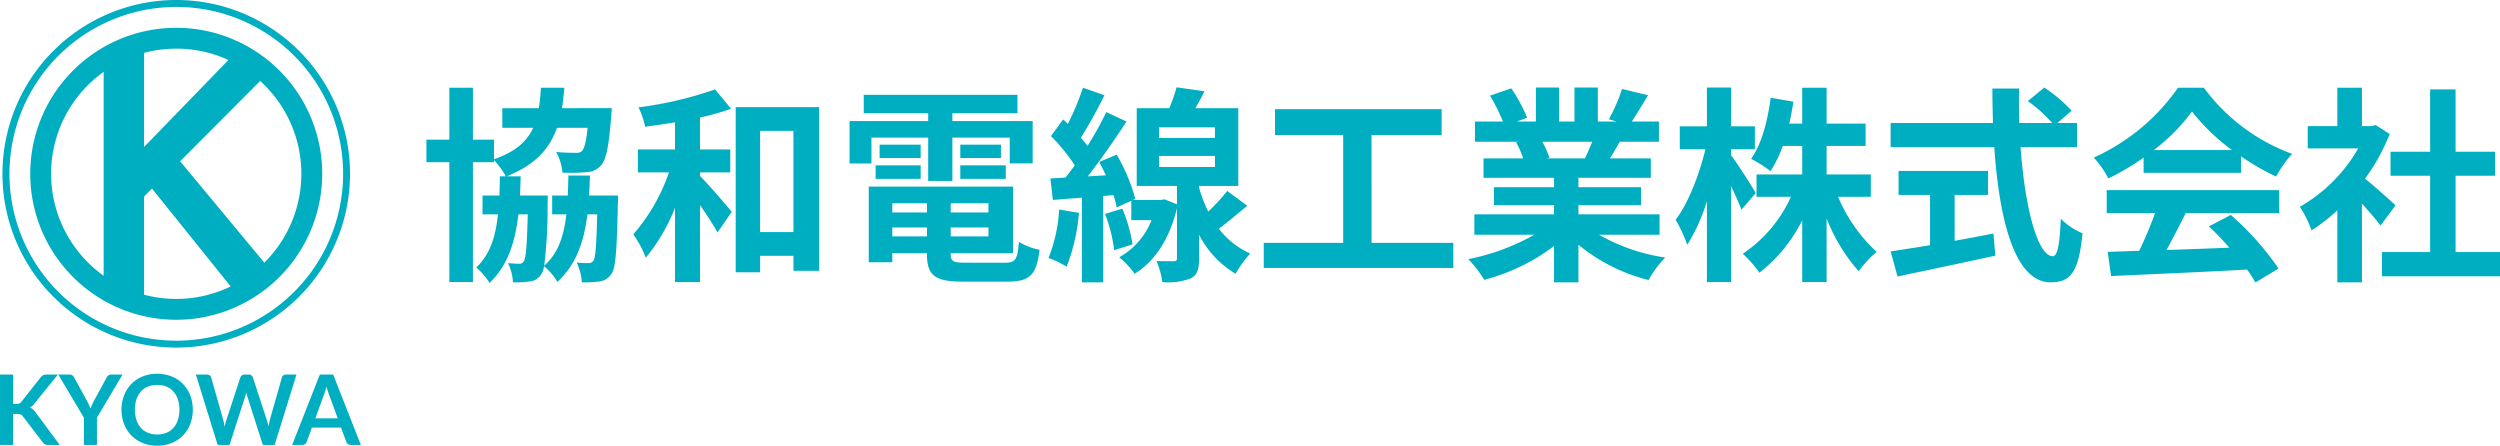
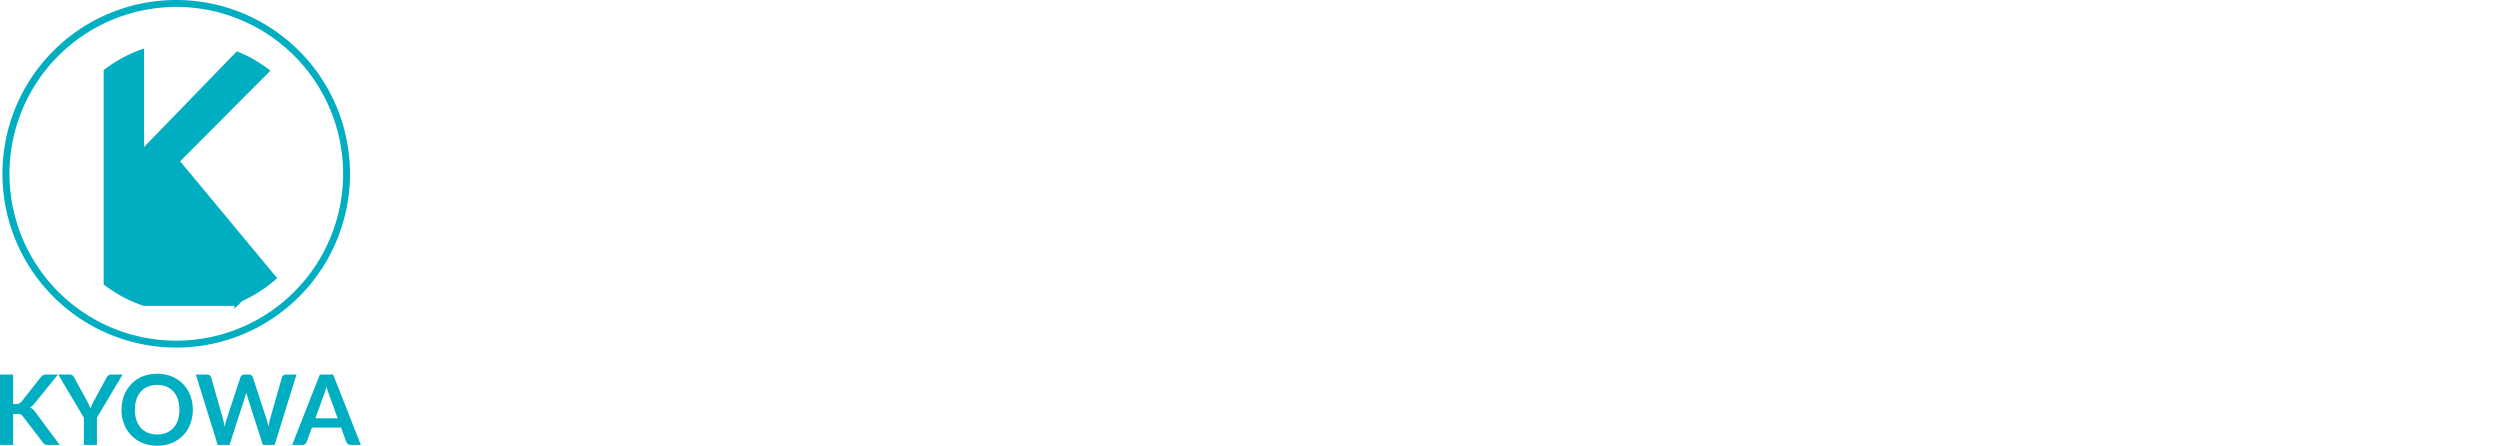
<svg xmlns="http://www.w3.org/2000/svg" width="359.63" height="64.112" viewBox="0 0 359.63 64.112">
  <g transform="translate(-72.649 88)">
-     <path d="M24.39-9.87c.06-.93.09-1.89.12-2.88H21.42q-.045,1.53-.09,2.88H19.08v2.7h2.04c-.36,3.18-1.2,5.64-3.18,7.38a69.114,69.114,0,0,0,.48-8.91c.03-.36.03-1.17.03-1.17H14.46c.03-.87.06-1.8.09-2.76H12.51c4.08-1.62,6.18-3.9,7.26-6.99h4.41c-.21,2.07-.48,3-.81,3.33a1.16,1.16,0,0,1-.93.27,27.514,27.514,0,0,1-2.79-.12,7.113,7.113,0,0,1,.9,2.97,23.235,23.235,0,0,0,3.39-.06,2.923,2.923,0,0,0,2.13-.93c.78-.84,1.17-2.76,1.5-7.08l.09-1.2H20.49a28.371,28.371,0,0,0,.33-2.94H17.46a27.773,27.773,0,0,1-.3,2.94H11.91v2.82h4.44c-.9,1.98-2.55,3.45-5.64,4.53v-2.82H7.68v-7.47H4.29v7.47H.99v3.24h3.3V2.58H7.68V-14.67h3.03v-.3a11.694,11.694,0,0,1,1.71,2.34h-.87c0,.96-.03,1.89-.06,2.76H9.06v2.7h2.22C10.95-3.9,10.11-1.35,8.16.48A9.552,9.552,0,0,1,10.08,2.7C12.6.27,13.74-2.97,14.22-7.17h1.35C15.45-2.58,15.3-.87,15-.42a.688.688,0,0,1-.69.36c-.36,0-.87-.03-1.59-.09a7.093,7.093,0,0,1,.72,2.76,13.822,13.822,0,0,0,2.4-.12,2.132,2.132,0,0,0,1.65-1.02A2.589,2.589,0,0,0,17.91.3a8.431,8.431,0,0,1,1.92,2.25c2.61-2.4,3.81-5.58,4.32-9.72h1.41c-.12,4.53-.24,6.21-.54,6.66a.819.819,0,0,1-.72.36,13.682,13.682,0,0,1-1.71-.09,7.177,7.177,0,0,1,.75,2.85,14.784,14.784,0,0,0,2.52-.12,2.361,2.361,0,0,0,1.71-1.05c.66-.81.81-3.45.96-10.11.03-.36.03-1.2.03-1.2ZM40.35-13.2H44.7v-3.3H40.35v-4.59a38.073,38.073,0,0,0,4.47-1.26l-2.31-2.79A53.679,53.679,0,0,1,31.5-22.56a12.3,12.3,0,0,1,.96,2.79c1.38-.18,2.82-.39,4.29-.63v3.9H31.41v3.3h4.47a26.842,26.842,0,0,1-5.13,8.91,15.74,15.74,0,0,1,1.8,3.36,26.6,26.6,0,0,0,4.2-7.17V2.58h3.6V-8.49c.99,1.41,1.95,2.91,2.52,3.93l2.04-2.97c-.66-.81-3.36-3.96-4.56-5.16Zm8.64,8.58V-19.17h4.8V-4.62ZM45.48-22.59V1.17h3.51V-1.2h4.8V.96h3.69V-22.59Zm19.53,4.38h8.16v6.24h3.48v-6.24H84.9v3.72h3.3v-6.09H76.65v-1.14h9.36v-2.64H63.9v2.64h9.27v1.14H61.86v6.09h3.15Zm12.78,5.94h6.54v-1.95H77.79Zm0-4.92v1.92h5.85v-1.92Zm-5.7,0H66.18v1.92h5.91Zm-6.48,4.92h6.48v-1.95H65.61Zm2.4,8.28V-5.28h4.98v1.29Zm4.98-4.77v1.32H68.01V-8.76Zm8.85,1.32H76.41V-8.76h5.43ZM76.41-3.99V-5.28h5.43v1.29ZM78.57-.21c-1.83,0-2.16-.18-2.16-1.29v-.09h8.97v-9.57H64.62V-.27h3.39V-1.59h4.98v.09c0,3.15,1.14,4.02,5.25,4.02h6.3c3.27,0,4.23-.99,4.65-4.59a9.123,9.123,0,0,1-2.97-1.14c-.21,2.55-.48,3-1.98,3ZM92.01-7.86A21.865,21.865,0,0,1,90.48-.9,14.986,14.986,0,0,1,93.09.36a27.537,27.537,0,0,0,1.77-7.74Zm6.6.63a22.212,22.212,0,0,1,1.32,5.22l2.64-.84a21.983,21.983,0,0,0-1.47-5.13Zm7.77-8.34h8.04v1.59h-8.04Zm0-4.11h8.04v1.53h-8.04Zm9.81,9.15a29.746,29.746,0,0,1-2.73,2.97,21.049,21.049,0,0,1-1.32-3.42v-.27h5.64V-22.44H111.6c.45-.75.9-1.59,1.32-2.43l-4.02-.57a24.023,24.023,0,0,1-1.05,3h-4.68v11.19h5.79v2.64l-1.8-.72-.54.09h-3.99l.33-.15a26.092,26.092,0,0,0-2.67-6.36L97.77-14.7c.33.6.66,1.26.96,1.92l-2.61.15c1.89-2.4,3.93-5.37,5.58-7.89l-2.91-1.35a48.364,48.364,0,0,1-2.7,4.86,15.089,15.089,0,0,0-.96-1.17,67.541,67.541,0,0,0,3.39-6.12l-3.09-1.08a36.812,36.812,0,0,1-2.16,5.19c-.24-.21-.48-.42-.69-.63l-1.74,2.4a27.609,27.609,0,0,1,3.42,4.2c-.45.63-.9,1.23-1.35,1.77l-2.16.12.36,3.09,4.17-.33V2.61h3.06V-9.81l1.5-.12c.18.66.36,1.26.45,1.77l2.1-.96v2.79h2.91a10.5,10.5,0,0,1-4.65,5.34,12.773,12.773,0,0,1,2.22,2.37c2.79-1.71,4.98-4.86,6.09-9.42v7.2c0,.3-.09.39-.48.42-.33,0-1.44,0-2.46-.03a12.336,12.336,0,0,1,.84,3.03,9.04,9.04,0,0,0,4.08-.54c.96-.48,1.2-1.32,1.2-2.85V-4.23a13.866,13.866,0,0,0,5.25,5.61,16.014,16.014,0,0,1,2.1-2.91,11.633,11.633,0,0,1-4.5-3.57c1.26-.93,2.7-2.16,4.08-3.3Zm20.76,7.47V-18.57h10.08v-3.72H123.06v3.72h9.81V-3.06H121.44V.54h27.27v-3.6Zm31.74-14.55c-.33.81-.69,1.68-1.05,2.4h-5.61l.51-.09a14.775,14.775,0,0,0-1.02-2.31Zm9.69,13.38V-7.17H166.71V-8.49h9v-2.58h-9v-1.35h10.41v-2.79h-5.88c.45-.72.93-1.53,1.41-2.4h5.64v-2.91h-3.9c.69-1.05,1.5-2.4,2.34-3.78l-3.75-.9a24.166,24.166,0,0,1-1.89,4.35l1.08.33H169.5v-4.89h-3.36v4.89h-2.22v-4.89h-3.33v4.89h-2.73l1.47-.54a22.7,22.7,0,0,0-2.28-4.23l-3.06,1.05a26.894,26.894,0,0,1,1.86,3.72h-4.02v2.91h6.27l-.36.06a13.48,13.48,0,0,1,1.02,2.34h-5.7v2.79H163.2v1.35h-8.64v2.58h8.64v1.32H151.74v2.94h8.61a31.518,31.518,0,0,1-9.48,3.51,16.64,16.64,0,0,1,2.28,2.97A28.457,28.457,0,0,0,163.2-2.61V2.61h3.51v-5.4a25.608,25.608,0,0,0,10.08,5.07,16.781,16.781,0,0,1,2.4-3.24,26.8,26.8,0,0,1-9.51-3.27Zm13.83-6c-.48-.87-2.67-4.32-3.54-5.43v-.87h3.42v-3.3h-3.42v-5.58h-3.48v5.58h-3.9v3.3h3.69c-.87,3.6-2.49,7.83-4.29,10.14a21.707,21.707,0,0,1,1.68,3.6,26.181,26.181,0,0,0,2.82-6.27V2.58h3.48v-13.8c.6,1.26,1.17,2.55,1.5,3.39Zm16.56.54V-12.9h-6.36v-4.11h5.61v-3.21h-5.61v-5.16H198.9v5.16h-1.86c.24-1.02.42-2.07.6-3.15l-3.27-.57c-.45,3.36-1.32,6.69-2.82,8.79a18.431,18.431,0,0,1,2.79,1.77,17.788,17.788,0,0,0,1.77-3.63h2.79v4.11h-6.57v3.21h4.95a19.465,19.465,0,0,1-6.93,8.19,17.2,17.2,0,0,1,2.4,2.73A22.186,22.186,0,0,0,198.9-6.3V2.58h3.51V-6.57a25.54,25.54,0,0,0,4.62,7.59,15.16,15.16,0,0,1,2.58-2.79,22.7,22.7,0,0,1-5.55-7.92Zm12.06-.27h4.8v-3.45H212.76v3.45h4.53v7.23c-2.16.36-4.14.66-5.67.9l.99,3.6c3.87-.81,9.15-1.92,14.07-3l-.27-3.18c-1.83.36-3.75.72-5.58,1.05Zm17.61-6.87v-3.48h-2.82l2.04-1.77a22.407,22.407,0,0,0-3.93-3.33l-2.37,1.95a21.238,21.238,0,0,1,3.51,3.15h-4.74c-.06-1.62-.06-3.3-.03-4.95h-3.84c0,1.65.03,3.33.09,4.95H211.62v3.48h14.91c.72,10.56,2.97,19.44,8.1,19.44,2.85,0,4.05-1.38,4.59-7.05a9.542,9.542,0,0,1-3.12-2.1c-.15,3.81-.51,5.4-1.14,5.4-2.19,0-4.02-6.93-4.65-15.69Zm11.04.42a27.263,27.263,0,0,0,5.49-5.55,29.2,29.2,0,0,0,5.76,5.55Zm-1.47,3.27h14.01v-2.37a36.254,36.254,0,0,0,5.04,2.91,18.492,18.492,0,0,1,2.31-3.27,27.442,27.442,0,0,1-12.69-9.51h-3.72a29.592,29.592,0,0,1-12.12,10.05,13.936,13.936,0,0,1,2.1,3,34.639,34.639,0,0,0,5.07-3ZM242.7-7.35h6.96a57.613,57.613,0,0,1-2.28,5.43l-4.53.15.48,3.48c5.1-.24,12.51-.54,19.56-.93a15.9,15.9,0,0,1,1.2,1.86L267.42.63a40.347,40.347,0,0,0-6.87-7.71L257.4-5.43a35.752,35.752,0,0,1,2.94,3.06c-3.06.12-6.15.24-9.03.33.9-1.68,1.89-3.54,2.76-5.31h13.44v-3.3H242.7Zm41.55-1.11c-.63-.6-2.94-2.67-4.38-3.84a29.118,29.118,0,0,0,3.54-6.42l-2.01-1.29-.63.15h-1.35v-5.52h-3.54v5.52h-4.26v3.21h7.26a22.565,22.565,0,0,1-8.4,8.4,14.3,14.3,0,0,1,1.68,3.39,24.826,24.826,0,0,0,3.72-2.88V2.61h3.54V-8.7c1.02,1.11,2.04,2.31,2.67,3.15Zm8.64,6.72V-12.72h5.67v-3.45h-5.67v-8.97h-3.66v8.97h-5.7v3.45h5.7V-1.74H282.3V1.74h16.98V-1.74Z" transform="translate(133 -50)" fill="#00aec2" />
    <g transform="translate(0 -4)">
      <path d="M25,1a24.007,24.007,0,0,0-9.342,46.114A24.006,24.006,0,0,0,34.342,2.886,23.849,23.849,0,0,0,25,1m0-1A25,25,0,1,1,0,25,25,25,0,0,1,25,0Z" transform="translate(73 -84)" fill="#00aec2" />
-       <path d="M21,3A18,18,0,0,0,8.272,33.728,18,18,0,1,0,33.728,8.272,17.882,17.882,0,0,0,21,3m0-3A21,21,0,1,1,0,21,21,21,0,0,1,21,0Z" transform="translate(77 -80)" fill="#00aec2" />
-       <path d="M13.319,56A19.461,19.461,0,0,1,7.56,52.918V22.082a19.458,19.458,0,0,1,5.814-3.1V33.143L26.722,19.381a19.481,19.481,0,0,1,4.825,2.785L18.561,35.2,32.523,52.014a19.523,19.523,0,0,1-5.017,3.272L14.514,39.128l-1.14,1.139V56Z" transform="translate(80 -96)" fill="#00aec2" />
+       <path d="M13.319,56A19.461,19.461,0,0,1,7.56,52.918V22.082a19.458,19.458,0,0,1,5.814-3.1V33.143L26.722,19.381a19.481,19.481,0,0,1,4.825,2.785L18.561,35.2,32.523,52.014a19.523,19.523,0,0,1-5.017,3.272l-1.14,1.139V56Z" transform="translate(80 -96)" fill="#00aec2" />
      <path d="M-23.468-5.88h.441a1.145,1.145,0,0,0,.441-.074.746.746,0,0,0,.3-.235l2.793-3.535a1.014,1.014,0,0,1,.368-.311,1.178,1.178,0,0,1,.486-.088h1.624l-3.409,4.207a1.893,1.893,0,0,1-.623.546,1.433,1.433,0,0,1,.417.234,1.855,1.855,0,0,1,.354.4L-16.762,0h-1.659a1.034,1.034,0,0,1-.5-.095A.784.784,0,0,1-19.2-.371l-2.863-3.738a.75.75,0,0,0-.308-.266,1.3,1.3,0,0,0-.5-.077h-.595V0h-1.883V-10.122h1.883Zm12.061,1.96V0h-1.876V-3.92l-3.689-6.2h1.659a.59.59,0,0,1,.389.119,1,1,0,0,1,.241.3l1.848,3.381q.161.3.284.567t.22.532q.091-.266.21-.532t.273-.567L-10.007-9.7a.935.935,0,0,1,.231-.287.578.578,0,0,1,.392-.133h1.666ZM2.384-5.061A5.658,5.658,0,0,1,2.016-3,4.84,4.84,0,0,1,.977-1.358,4.723,4.723,0,0,1-.64-.277a5.474,5.474,0,0,1-2.1.389A5.455,5.455,0,0,1-4.833-.277a4.76,4.76,0,0,1-1.62-1.082A4.856,4.856,0,0,1-7.5-3a5.61,5.61,0,0,1-.371-2.062A5.61,5.61,0,0,1-7.5-7.123,4.856,4.856,0,0,1-6.454-8.764a4.76,4.76,0,0,1,1.62-1.082,5.455,5.455,0,0,1,2.093-.388,5.681,5.681,0,0,1,1.449.179,5.087,5.087,0,0,1,1.246.5A4.606,4.606,0,0,1,.973-8.76,4.808,4.808,0,0,1,1.74-7.721a5.1,5.1,0,0,1,.479,1.246A5.928,5.928,0,0,1,2.384-5.061Zm-1.925,0A4.645,4.645,0,0,0,.235-6.556,3.2,3.2,0,0,0-.4-7.679a2.727,2.727,0,0,0-1-.707A3.456,3.456,0,0,0-2.74-8.631a3.456,3.456,0,0,0-1.333.245,2.76,2.76,0,0,0-1.008.707,3.174,3.174,0,0,0-.64,1.123,4.645,4.645,0,0,0-.224,1.495,4.645,4.645,0,0,0,.224,1.495,3.138,3.138,0,0,0,.64,1.12,2.779,2.779,0,0,0,1.008.7A3.456,3.456,0,0,0-2.74-1.5a3.456,3.456,0,0,0,1.334-.245,2.746,2.746,0,0,0,1-.7,3.166,3.166,0,0,0,.637-1.12A4.645,4.645,0,0,0,.459-5.061ZM17.3-10.122,14.158,0h-1.7L10.245-6.916a4.717,4.717,0,0,1-.168-.616q-.042.175-.084.329T9.9-6.916L7.669,0H5.961L2.825-10.122H4.4a.7.7,0,0,1,.41.116.556.556,0,0,1,.22.311L6.752-3.64q.056.224.109.487t.109.549q.056-.294.122-.553t.144-.483L9.223-9.7a.663.663,0,0,1,.22-.294.62.62,0,0,1,.4-.133H10.4a.634.634,0,0,1,.4.119.728.728,0,0,1,.231.308L13.01-3.64a8.74,8.74,0,0,1,.266,1q.091-.553.2-1L15.2-9.7a.524.524,0,0,1,.214-.3.673.673,0,0,1,.409-.126Zm5.929,6.3L22-7.189q-.091-.224-.189-.532t-.2-.665q-.091.357-.189.668t-.189.543L20.01-3.822ZM26.555,0H25.1a.622.622,0,0,1-.4-.123.763.763,0,0,1-.231-.3l-.756-2.065H19.52L18.764-.427a.671.671,0,0,1-.217.294.606.606,0,0,1-.4.133h-1.47l3.983-10.122h1.918Z" transform="translate(98 -20)" fill="#00aec2" />
    </g>
  </g>
</svg>